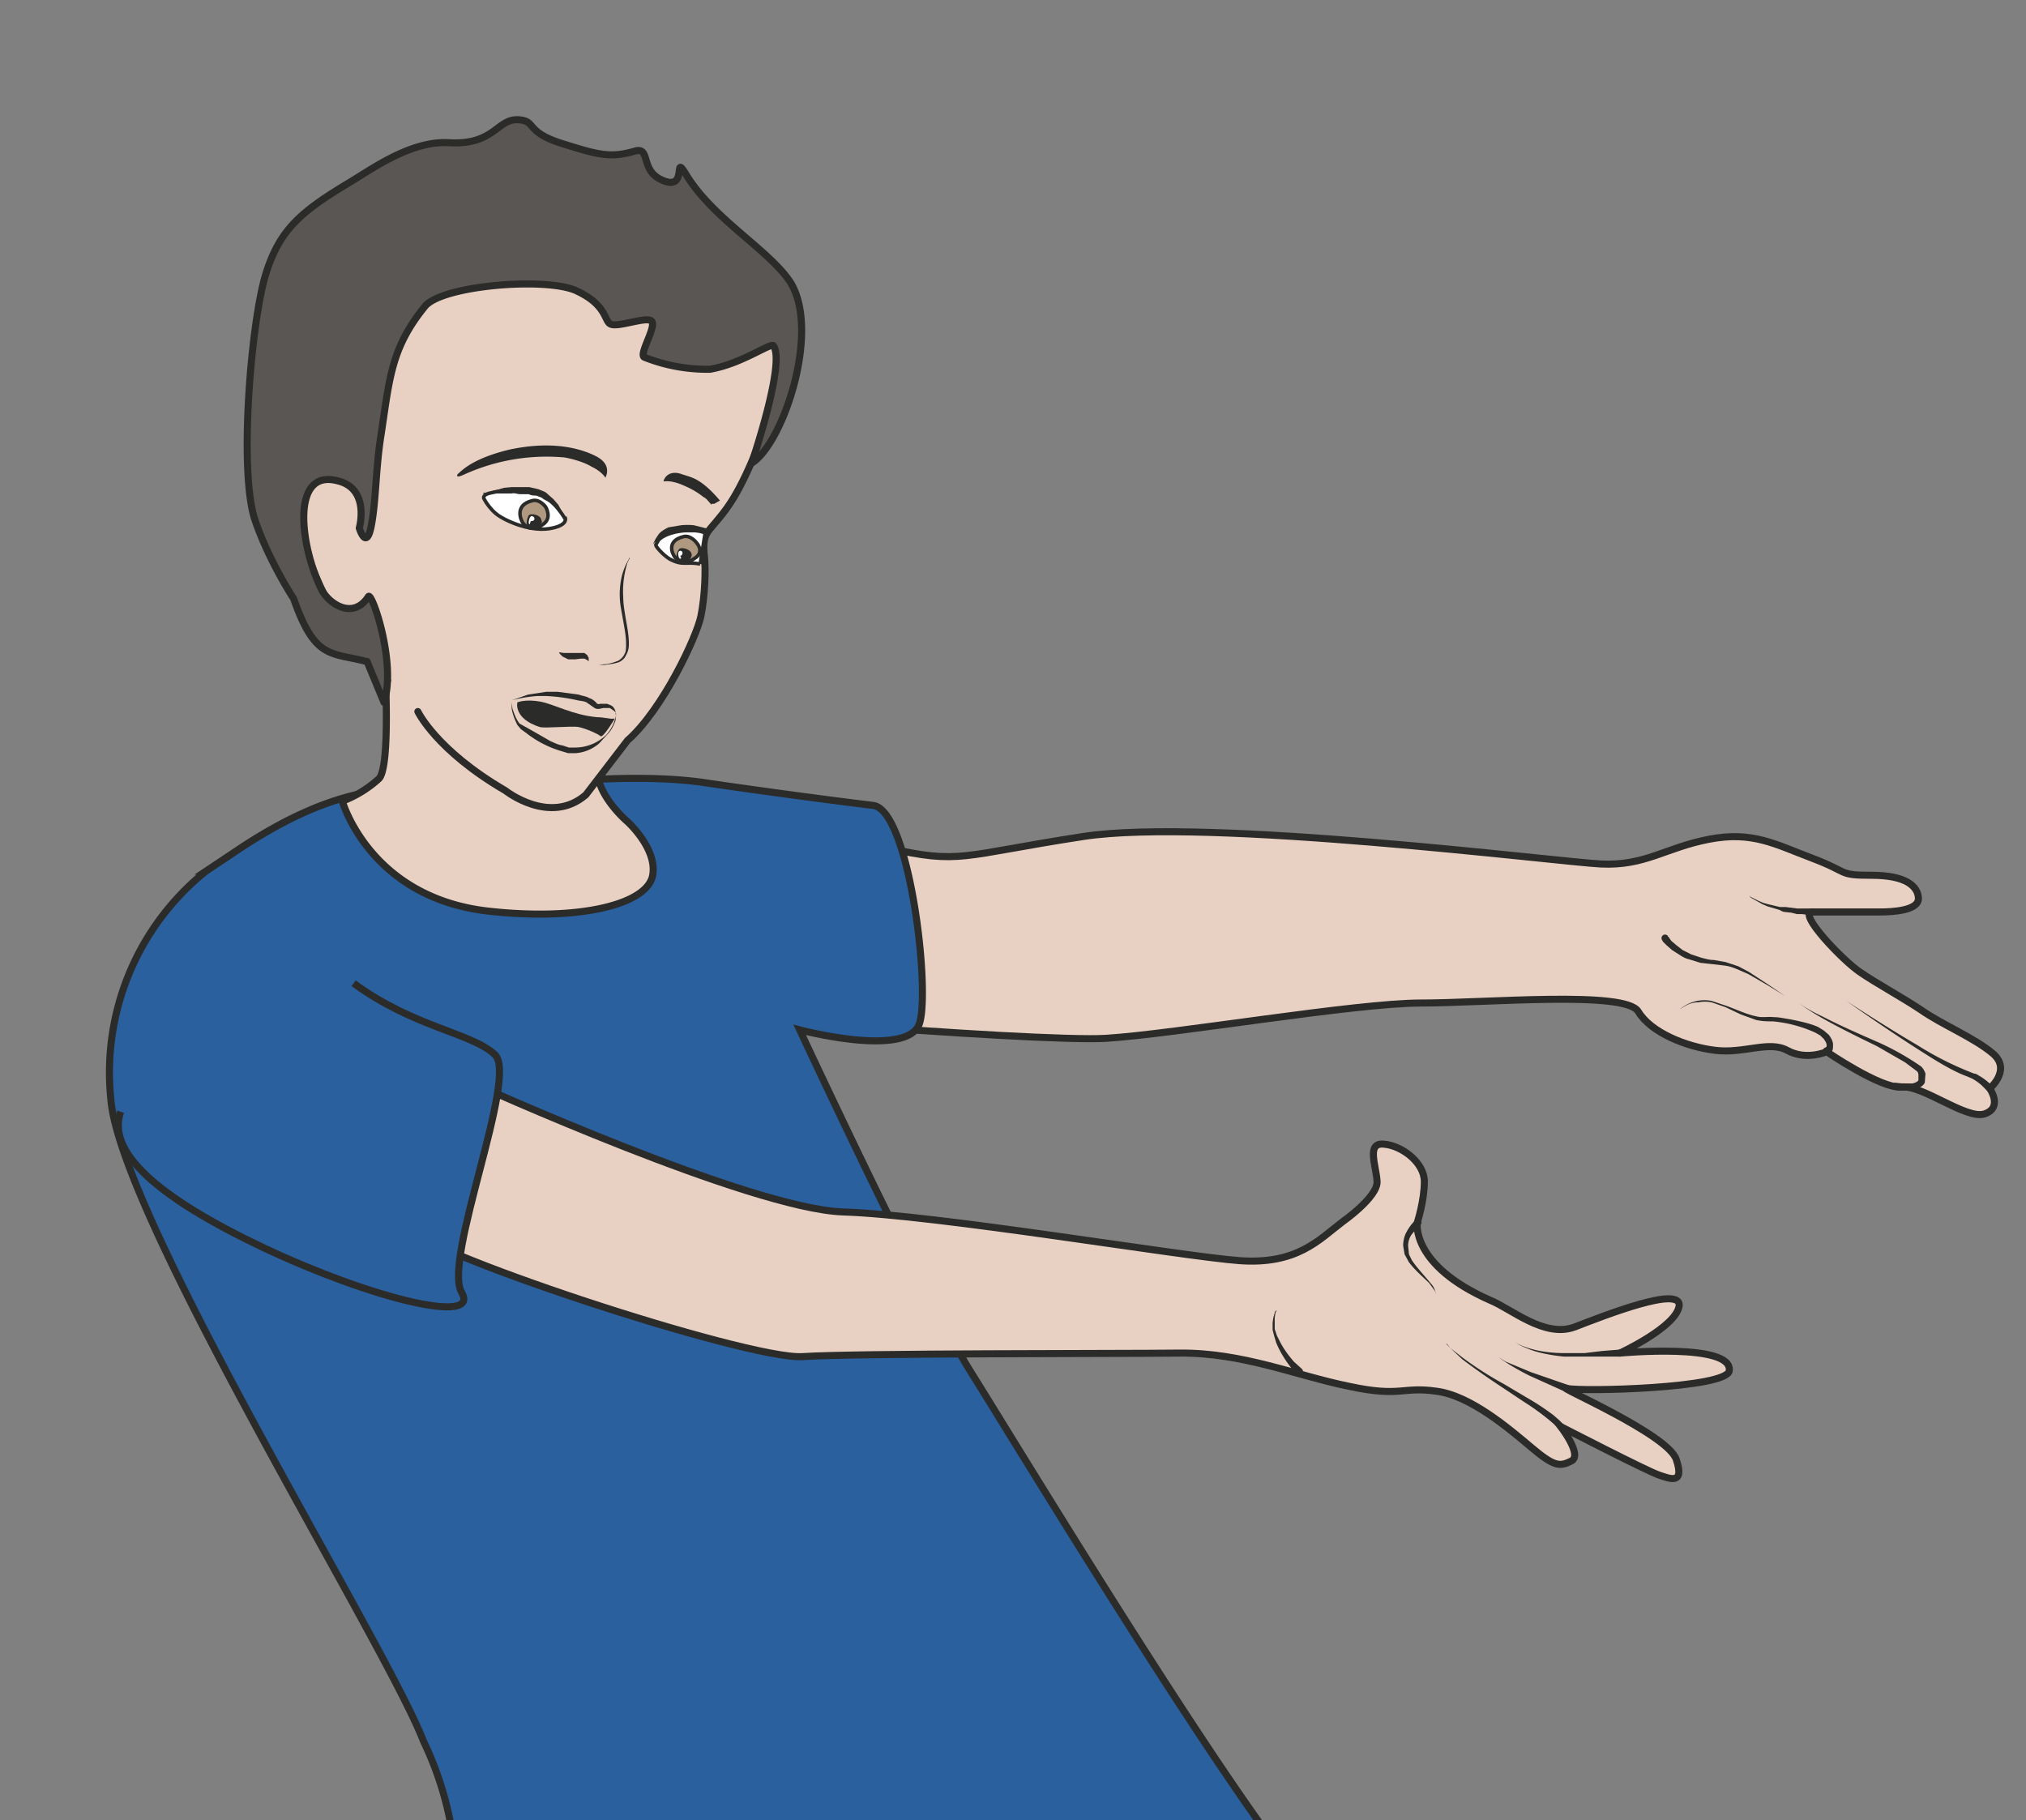
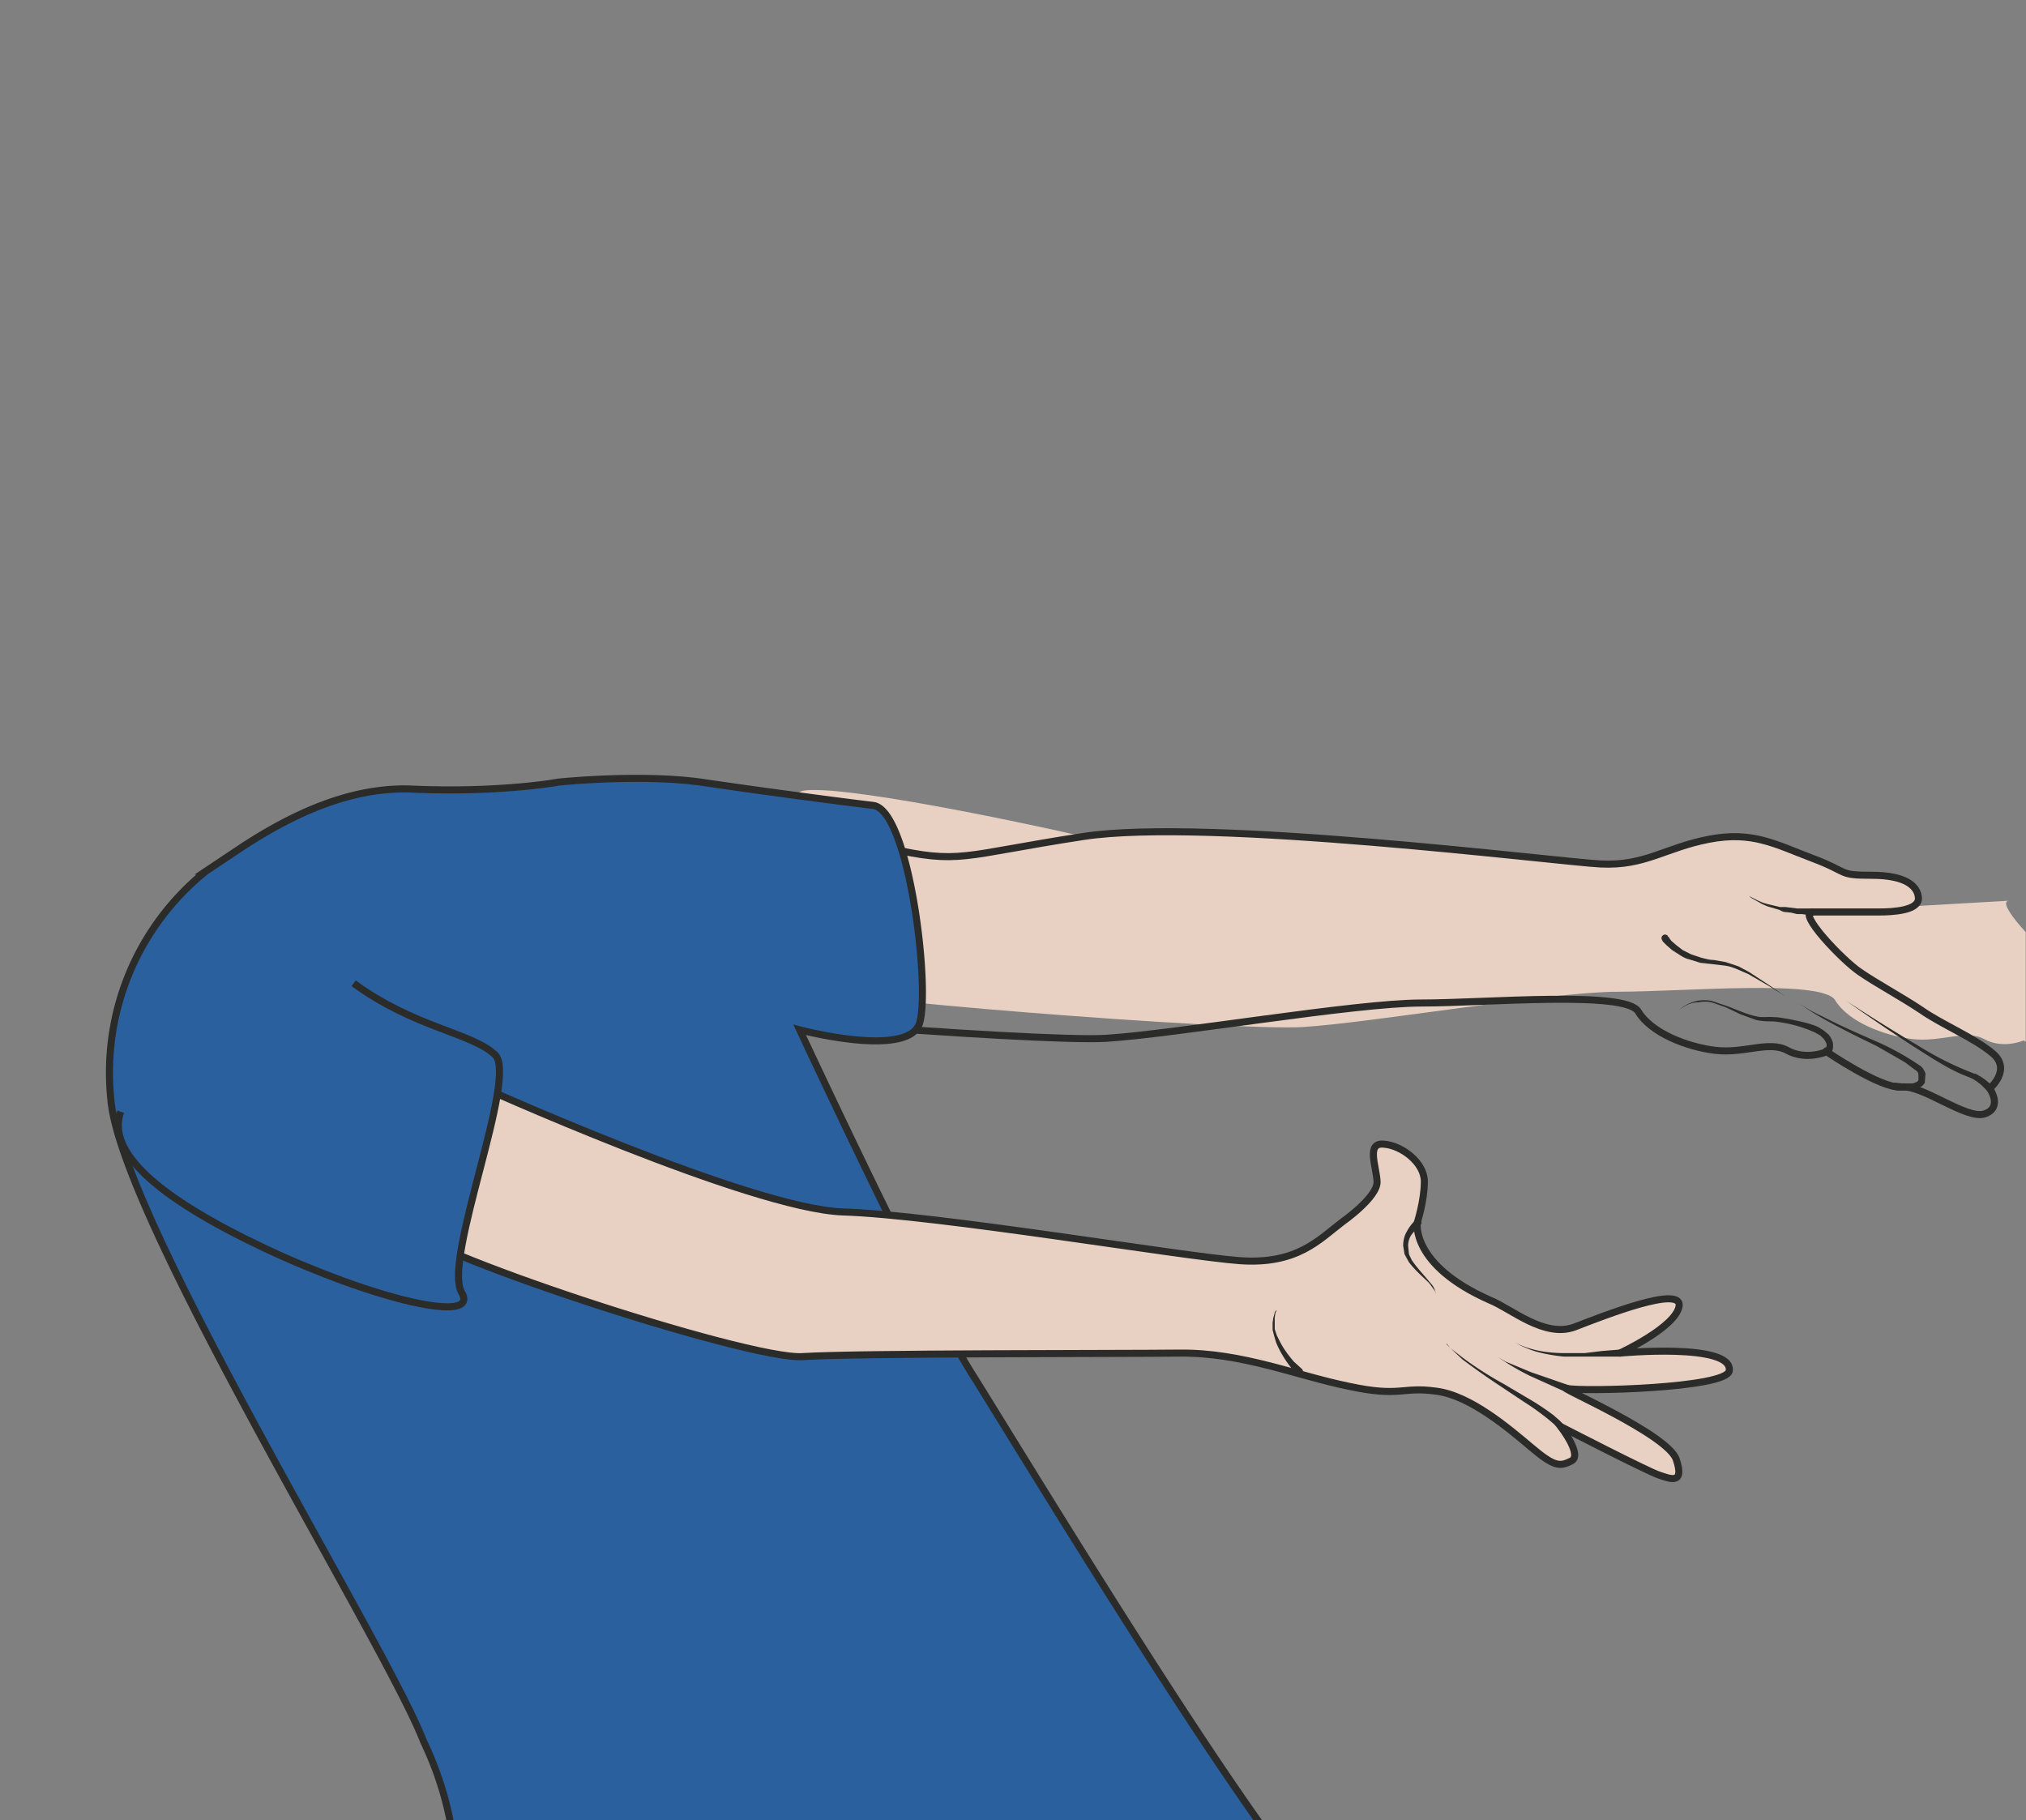
<svg xmlns="http://www.w3.org/2000/svg" viewBox="0 0 358.8 322.4">
  <rect x="0" y="0" width="358.8" height="322.4" fill="#808080" stroke="none" />
  <defs>
    <clipPath id="a">
      <path d="M0 258h287V0H0v258z" />
    </clipPath>
    <clipPath id="b">
-       <path d="M0 258h287V0H0v258z" />
-     </clipPath>
+       </clipPath>
  </defs>
  <g clip-path="url(#a)" transform="matrix(1.25 0 0 -1.25 0 322.4)">
-     <path d="M256.8 128.7h9.4c2 0 5.7.2 5.6 2-.1 1.6-1.7 3.2-6.6 3.2s-3.1.4-8.4 2.4c-5.3 2-8.5 3.9-14.7 2.7-6.2-1.2-9-3.8-15.3-3.5-6.1.3-55.7 6.6-73.3 3.9s-17.3-4-27.9-1.6c-10.5 2.4-34.3 7.3-39.6 6.5s-3.6-25.9-1.5-27.6c2.1-1.8 62.6-6.5 72.2-5.9 9.7.6 35.3 5 44.6 5 9.3 0 29 1.8 30.8-1.2 1.8-3 6.8-5 10.9-5.5s7.6 1.4 10.2 0c2.7-1.5 5.6-.2 5.6-.2s7.6-5.2 10.5-5c3 .4 9.3-4.7 11.9-3.8 2.6.9.7 3.6.7 3.6s3.1 2.6.5 4.9c-2.7 2.3-7.2 4.1-10.2 6.2-3 2-6.4 3.8-8.7 5.4-2.4 1.6-9 8.5-6.7 8.5" fill="#e8d1c3" />
+     <path d="M256.8 128.7h9.4c2 0 5.7.2 5.6 2-.1 1.6-1.7 3.2-6.6 3.2s-3.1.4-8.4 2.4c-5.3 2-8.5 3.9-14.7 2.7-6.2-1.2-9-3.8-15.3-3.5-6.1.3-55.7 6.6-73.3 3.9c-10.5 2.4-34.3 7.3-39.6 6.5s-3.6-25.9-1.5-27.6c2.1-1.8 62.6-6.5 72.2-5.9 9.7.6 35.3 5 44.6 5 9.3 0 29 1.8 30.8-1.2 1.8-3 6.8-5 10.9-5.5s7.6 1.4 10.2 0c2.7-1.5 5.6-.2 5.6-.2s7.6-5.2 10.5-5c3 .4 9.3-4.7 11.9-3.8 2.6.9.7 3.6.7 3.6s3.1 2.6.5 4.9c-2.7 2.3-7.2 4.1-10.2 6.2-3 2-6.4 3.8-8.7 5.4-2.4 1.6-9 8.5-6.7 8.5" fill="#e8d1c3" />
    <path d="M256.8 128.7h9.4c2 0 5.7.2 5.6 2-.1 1.6-1.7 3.2-6.6 3.2s-3.1.4-8.4 2.4c-5.3 2-8.5 3.9-14.7 2.7-6.2-1.2-9-3.8-15.3-3.5-6.1.3-55.7 6.6-73.3 3.9s-17.3-4-27.9-1.6c-10.5 2.4-34.3 7.3-39.6 6.5s-3.6-25.9-1.5-27.6c2.1-1.8 62.6-6.5 72.2-5.9 9.7.6 35.3 5 44.6 5 9.3 0 29 1.8 30.8-1.2 1.8-3 6.8-5 10.9-5.5s7.6 1.4 10.2 0c2.7-1.5 5.6-.2 5.6-.2s7.6-5.2 10.5-5c3 .4 9.3-4.7 11.9-3.8 2.6.9.7 3.6.7 3.6s3.1 2.6.5 4.9c-2.7 2.3-7.2 4.1-10.2 6.2-3 2-6.4 3.8-8.7 5.4-2.4 1.6-9 8.5-6.7 8.5z" stroke="#2b2b2a" stroke-miterlimit="10" fill="none" />
    <path d="M261.6 116.1s5-3.3 10.1-6.3a45.4 45.4 0 018-4c.3 0 .5-.2.7-.3a8.4 8.4 0 001.7-1.3l.2-.2a.5.5 0 10-.8-.6l-.7.7a7.4 7.4 0 01-1.4 1l-.7.3c-2.2.8-4.7 2.4-7.2 4-5 3.2-9.9 6.7-9.9 6.7M268.6 104.5l1-.1h1.2c.4 0 1 .3 1 .5v.6c0 .2 0 .5-.3.7l-1.6 1.2-4 2.3c-2.9 1.4-5.7 2.8-7.8 4-2.1 1.2-3.4 2.2-3.4 2.2s1.3-1 3.5-2c2.1-1.1 5-2.4 8-3.7a38.3 38.3 0 006-3.4c.3-.3.5-.7.6-1l-.1-1.3c-.3-.5-.6-.6-1-.8l-.8-.2a7.6 7.6 0 00-2.5 0c-.3 0-.4.3-.4.6s.3.4.6.4M237.2 114.1l.8.8a5.3 5.3 0 004.5 1.2l2.1-.7c1.4-.5 2.8-1.2 4.3-1.5.8-.2 1.5 0 2.4-.1.8 0 1.6-.2 2.3-.3 1.5-.3 2.9-.6 4-1.1l.8-.5.7-.6c.3-.4.6-.9.6-1.4 0-.5 0-.9-.3-1a1 1 0 00-.4-.4.5.5 0 00-.4 1s0-.1 0 0c.1 0 .2.1.2.3 0 .3-.2.6-.4.9l-.5.5-.7.4a18.6 18.6 0 01-6 1.6c-.7 0-1.5 0-2.4.2l-2.2.8-2.1 1-2 .7a5 5 0 01-1.9 0c-1.2 0-2-.6-2.6-1l-.8-.8M236.4 125.2l.1-.2.3-.4.7-.6.9-.7 1.2-.6 1.5-.5c.5-.1 1-.3 1.7-.3l1.7-.3 1.8-.6 1.5-.8 2.6-1.7 2.5-1.7-2.6 1.6-2.6 1.5-1.6.7c-.5.2-1 .4-1.7.5l-1.7.2-1.8.2-1.6.5c-.5.1-1 .4-1.3.6l-1.1.7-.8.7-.5.5-.1.2a.5.5 0 00.8.6v-.1zM247.8 131l.3-.2 1-.5.7-.3.7-.2 1.7-.4h.8l.8-.1.8-.1h2.2a.5.5 0 100-1l-1.5.2h-.7l-.8.2-.9.1c-.3 0-.6.2-.8.3l-1.7.5-.7.3-.7.4-.9.5-.3.3" fill="#2b2b2a" />
    <path d="M185.5-9.6c-12 14-41.4 62.7-48 73.2C131 74 113.3 112 113.3 112s15.5-4.1 17 1-1.5 30.2-6.6 30.8c-5 .6-15.6 2-24.4 3.3-8.8 1.2-20.2 0-20.2 0s-8-1.5-20.4-1c-9.3.5-17.9-4-24.1-8l-5.4-3.6a36.6 36.6 0 01-13.5-32.3C17 85.5 54.7 25 60 11.2a47.3 47.3 0 00.6-39.7s16.4-11.9 37-13.2c20.6-1.2 64.8.7 75.7 12.2 11 11.5 12.2 19.9 12.2 19.9" stroke="#2b2b2a" stroke-miterlimit="10" fill="#2a609e" />
    <path stroke-linejoin="round" d="M66.4 104.7c1.2-.5 39.8-18 53-18.5 13.3-.4 48-6.3 56.2-6.9 8.2-.6 11.3 3 14.6 5.5 0 0 5 3.5 4.9 5.7s-1.6 5.6 1 5.3c2.5-.2 5.7-2.6 5.7-5.3s-1-5.8-1-5.8-1-6 10.3-11c3-1.2 7.7-5.4 12-3.8 4.4 1.7 15.1 5.9 14.8 3-.4-3-8.4-6.7-8.4-6.7s16 1.5 15.5-2.5c-.3-2.5-21-3-23-2.5s14.4-6.5 15.5-10.1c1.2-3.6-.9-2.7-2.4-2.2-1.6.5-14 6.9-14 6.9s3.2-4.1 1.5-4.9c-1.6-.8-2.4-.8-5.6 1.9-3.2 2.7-8.7 7.4-13.5 8-4.9.7-5-.9-12.4.7-7.4 1.5-15.1 4.8-24 4.7-8.8-.1-45.7 0-53.4-.5-7.7-.5-55.9 15.3-57 19" stroke="#2b2b2a" stroke-linecap="round" stroke-miterlimit="10" fill="#e8d1c3" />
    <path d="M205 67.5l.5-.6 1.8-1.4a50 50 0 015.8-3.7l3.2-1.9a35.6 35.6 0 003.8-2.5l.8-.7.6-.6a.5.5 0 00-.7-.7l-.6.7-.7.6a34.9 34.9 0 01-3.6 2.6l-3 2a107 107 0 00-5.7 4l-1.7 1.6-.6.6M214.1 68.1l.6-.4a8 8 0 011.6-.7c1.4-.5 3.3-.8 5.3-.8h2.9l2.5.3 2.5.2a.5.5 0 100-1h-7.9c-2 .2-4 .6-5.3 1.2a8 8 0 00-1.6.8l-.6.4M212 66l.3-.4 1-.6 3.6-1.5 5.2-1.8a.5.5 0 10-.3-1l-5.1 2.3a33.2 33.2 0 00-4.4 2.6l-.3.4M201.2 84.3l-.4-.3-.8-1c-.3-.4-.5-1-.5-1.6l.1-1c0-.3.3-.7.4-1 .8-1.2 1.9-2.3 2.6-3.2.4-.4.6-.8.7-1.1l.2-.6-.2.5-.8 1.1c-.8.8-2 1.8-2.9 3l-.6 1.1-.2 1.2c0 .8.2 1.5.5 2a6.3 6.3 0 001.2 1.6.5.5 0 10.7-.7z" fill="#2b2b2a" />
    <path d="M50.1 118.6c8.6-6.3 16.7-7 20-10.1 3.4-3-7.4-29-4.7-33.7 2.7-4.6-12.5-1-28 6.3-15.4 7.3-22.3 13.7-20.3 19.3" stroke="#2b2b2a" stroke-miterlimit="10" fill="#2a609e" />
-     <path d="M184 63.6s-5.4 5.1-3 9.1" fill="#e8d1c3" />
    <path d="M183.7 63.2s-1.9 2-2.9 4.5l-.3 1-.2.8v1l.1.7.2.7c0 .2.2.3.3.4l.2.4-.2-.4-.2-.4-.1-.7v-.8-.8l.3-.9.4-.8c.6-1.2 1.4-2.2 2-2.9l1.1-1a.5.5 0 10-.6-.8z" fill="#2b2b2a" />
  </g>
  <g clip-path="url(#b)" transform="matrix(1.25 0 0 -1.25 0 322.4)">
    <path d="M48.5 144.4s3.9-13.8 20.9-15.6c12.8-1.4 22.6 1 23.1 5.3.5 3.7-3.6 7.4-3.6 7.4s-6.3 5.3-3.6 9.7c2.7 4.3.8 11.2.8 11.2l-31.6 1.8s.9-14.8-.8-16.6a16.3 16.3 0 00-5.2-3.2" fill-rule="evenodd" fill="#e8d1c3" />
    <path stroke-linejoin="round" d="M48.5 144.4s3.9-13.8 20.9-15.6c12.8-1.4 22.6 1 23.1 5.3.5 3.7-3.6 7.4-3.6 7.4s-6.3 5.3-3.6 9.7c2.7 4.3.8 11.2.8 11.2l-31.6 1.8s.9-14.8-.8-16.6a16.3 16.3 0 00-5.2-3.2z" stroke="#2b2b2a" stroke-linecap="round" stroke-miterlimit="10" fill="none" />
-     <path stroke-linejoin="round" d="M59.2 157.1s2.6-5.5 12.4-11.2c0 0 6.3-5 11.4-.6l5.9 7.7c5 4.4 9.8 14.7 10.4 17.6.6 3 .7 6.7.5 8.5-.2 1.8-.1 2.9.9 4 2.3 2.7 3.9 4.4 7.2 12.8 3.8 9.7 4.5 11 2.5 17.2 0 0 0 8.6-2.6 6.8 0 0-7.2 2.2-9.4 2.2-4.6.1-31.8 8.2-40.3-1.8 0 0-13.1-7.8-17.3-30.8 0 0 2.2-12 7-19-.8-2.8 4.2-4.8 7.1-9" stroke="#2b2b2a" stroke-linecap="round" stroke-miterlimit="10" fill="#e8d1c3" />
    <path d="M87.3 156.7s0 .2-.3.5l-.6.4h-.9l-.5-.1a1 1 0 00-.9.2l-1 .7c-.4.2-.9.2-1.3.3a25.8 25.8 0 01-4.4.6h-1.3a20.4 20.4 0 01-3.6-.6l2.3.8 1.3.2 1.3.2H79l1.5-.2 1.5-.2c.5-.2 1-.2 1.5-.5.4-.1.9-.5 1.1-.8.1 0 .2-.1.4 0H86l.5-.2c.3-.1.5-.4.6-.6.2-.5.1-.7.1-.7" fill="#2b2b2a" />
    <path d="M72.5 158.4l.1-.9c.2-.5.4-1.3 1-2.1a293.9 293.9 0 004.4-2.5c.5-.2 1-.5 1.7-.6l.9-.3h.8a6.4 6.4 0 014.5 1.8 5.8 5.8 0 011.4 2.9l-.1-.9c-.2-.5-.5-1.3-1.2-2l-1.1-1.2a5.7 5.7 0 00-3.4-1.4h-1l-1 .3a14.9 14.9 0 00-5 2.6l-.7.5-.5.6c-.5 1-.7 1.7-.8 2.3v.9M89.2 178.8l-.3-.6a13.4 13.4 0 01-.6-4.9c0-1 .2-2.1.4-3.3.2-1.1.4-2.2.4-3.3 0-.6-.1-1.1-.4-1.6-.2-.5-.6-.8-1-1-.9-.3-1.6-.3-2-.4h-.9l.8.1c.5 0 1.2.2 2 .5.3.2.7.5.9 1 .2.3.2.8.2 1.4 0 1-.2 2.1-.4 3.2l-.3 1.7a11.4 11.4 0 00.1 4.7 9 9 0 001 2.4v.2c.1 0 0 0 0 0M79.2 165.5l.7-.1h2.9l.4-.3.2-.4v-.3-.2l-.2.2a17.3 17.3 0 00-.4.2h-.2-.3l-.8-.1h-1l-.4.2-.4.2-.4.4-.1.2" fill="#2b2b2a" />
    <path d="M85.8 190.3c.3.6.6 2-1.4 3-1.4.7-5.4 2.4-12.3.9-5.3-1.3-6.7-3-7.3-3.5 0-.1-.3-.6 1 0a28.2 28.2 0 0014.2 2.4c1.6-.3 3-.8 3.8-1.3 1.5-.7 2-1.6 2-1.6" fill-rule="evenodd" fill="#2b2b2a" />
    <path d="M99.2 178c-2 .4-2.4-.3-4.3.7-1 .6-2 1.8-2 2l.4.7c1.3 1.4 5.2 1.7 6.6 1l-.7-4.4" stroke="#2b2b2a" stroke-miterlimit="10" stroke-width=".5" fill="#fff" />
    <path d="M98.7 181s1.2-1.3-.3-2.2c-1.6-1.1-2.5-.2-2.8.2-.3.4-1.3 2.3 1.3 2.9 1 .2 1.8-.9 1.8-.9" fill="#af9a81" />
    <path d="M98.7 181s1.2-1.3-.3-2.2c-1.6-1.1-2.5-.2-2.8.2-.3.4-1.3 2.3 1.3 2.9 1 .2 1.8-.9 1.8-.9z" stroke="#2b2b2a" stroke-miterlimit="10" stroke-width=".5" fill="none" />
    <path d="M98 179.3c0-.8-1.2-1.2-1.8-.8-.7.3-.2 1.4 0 1.6.3.4 1.8 0 1.8-.8M101.3 186.6l.7.4c-2.8 3.3-4.2 3.3-5.3 3.7-1.8.7-2.6-.4-2.7-1 0 0 .8.2 2.2-.3.8-.3 2-.8 3.2-1.7.6-.5.3 0 1.4-1.3 0 .3.3 0 .5.2" fill-rule="evenodd" fill="#2b2b2a" />
-     <path d="M80 184.5s-2 3.6-5.2 4c-2.3.2-4.4-.2-5.6-.5-.6-.2-.8-.5-.6-.8.3-.6 1-1.5 1.6-2 1-.9 4.6-2.6 7.5-2.2 2.8.4 2.4 1.5 2.4 1.5" fill="#fff" />
-     <path d="M80 184.5s-2 3.6-5.2 4c-2.3.2-4.4-.2-5.6-.5-.6-.2-.8-.5-.6-.8.3-.6 1-1.5 1.6-2 1-.9 4.6-2.6 7.5-2.2 2.8.4 2.4 1.5 2.4 1.5z" stroke="#2b2b2a" stroke-miterlimit="10" stroke-width=".5" fill="none" />
    <path d="M87 156.1c-.5-.1-1.4.2-2.4.2-3.4.3-6 1.8-8 2.2-2.2.4-3.3-.1-3.3-.1s-.6-2.3 3.2-3.5c.7-.2 4.6.2 5.5 0 1-.2 2.8-1 3.1-1.3.4-.2 2 2.5 2 2.5" fill="#2b2b2a" />
    <path d="M77.3 186.1s1-1.6-.4-2.5c-1.6-1.1-2.5-.2-2.8.2-.3.4-1.3 2.6 1.4 3.2 1 .2 1.8-.9 1.8-.9" fill="#af9a81" />
    <path d="M77.3 186.1s1-1.6-.4-2.5c-1.6-1.1-2.5-.2-2.8.2-.3.4-1.3 2.6 1.4 3.2 1 .2 1.8-.9 1.8-.9z" stroke="#2b2b2a" stroke-miterlimit="10" stroke-width=".5" fill="none" />
    <path d="M76.8 184.1c-.1-.8-1.2-1.2-1.9-.8-.6.3-.1 1.4 0 1.6.4.4 1.9 0 1.8-.8" fill-rule="evenodd" fill="#2b2b2a" />
    <path d="M96.7 179.6s0-.3-.2-.4c-.2 0-.1-.1 0-.3 0-.2-.2-.2-.3 0s-.2.7 0 .9.5 0 .5-.2M75.7 184.3s-.1-.2-.3-.2c-.3 0-.2-.1-.3-.3 0-.2-.1-.2-.2 0 0 .3.1.9.4 1 .3 0 .5-.3.4-.5" fill="#fff" />
    <path d="M101.2 183l-.3-.3-.5-.2H99a808 808 0 01-2.4 0h-.9l-.8-.2-.6-.3c-.3 0-.4-.2-.6-.3l-.5-.4-.4-.2-.3-.3.2.4.2.4.4.6c.3.4.8.7 1.4 1l1.8.3a9 9 0 001.8 0l.8-.2.8-.2.5-.2h.8M80 184.5l-.3.5-1 1-.8.7-.9.5c-.3.3-.6.3-1 .5-.3 0-.7 0-1.1.2h-1.2c-.4 0-.8.2-1.2.1h-2c-.7 0-1.2-.1-1.6 0h-.4l-.1.1h.5c.4 0 .8.3 1.5.4l1 .3 1.1.1H75l1.3-.3c.4-.2.9-.3 1.2-.6l.9-.8.7-.8.7-1.3.3-.6" fill="#2b2b2a" />
    <path stroke-linejoin="round" d="M52 164.2l2.4-5.8c1.8 5.5-1.7 15.7-2.2 15-2.2-3.4-5.7-1-6.7 1.1-3 6.2-4.3 17 2.3 15.3 4.7-1.1 3.1-6.7 3.1-6.7s1-3.3 1.7.3c.7 3.6.6 8 1.4 13 1.2 7.9 1.4 12.2 6.2 18.1 2.4 3 17.3 4.2 21.5 2.2 4.3-2 3.9-4.3 4.8-4.7 1-.5 4.8 1 5.7.5 1.1-.5-1.8-4.8-.9-5.2a24 24 0 019.3-1.7c4.6.8 8.7 3.9 9 3.3 1.7-2.5-3.1-16.6-3.1-16.6 4.4 2.7 9.8 18.6 5.5 25.6-3 4.6-11 9-14.8 15.3-2 3.3.5-2.7-3.6-.7-2.9 1.4-1.4 4.7-3.7 4-3.4-1-5.2-.5-10 1-5.3 1.6-4 3.1-6 3.4-3.5.6-3.5-3.6-10.3-3.2-5.1.3-10.3-3.3-13.7-5.4-7.2-4.3-10.3-6.8-12.3-13.4-2-6.7-3.8-27.5-1.5-34.6 2-5.9 5.5-11.2 5.5-11.2 3-8.6 5.2-7.6 10.3-8.9" stroke="#2b2b2a" stroke-linecap="round" stroke-miterlimit="10" fill="#595654" />
  </g>
</svg>